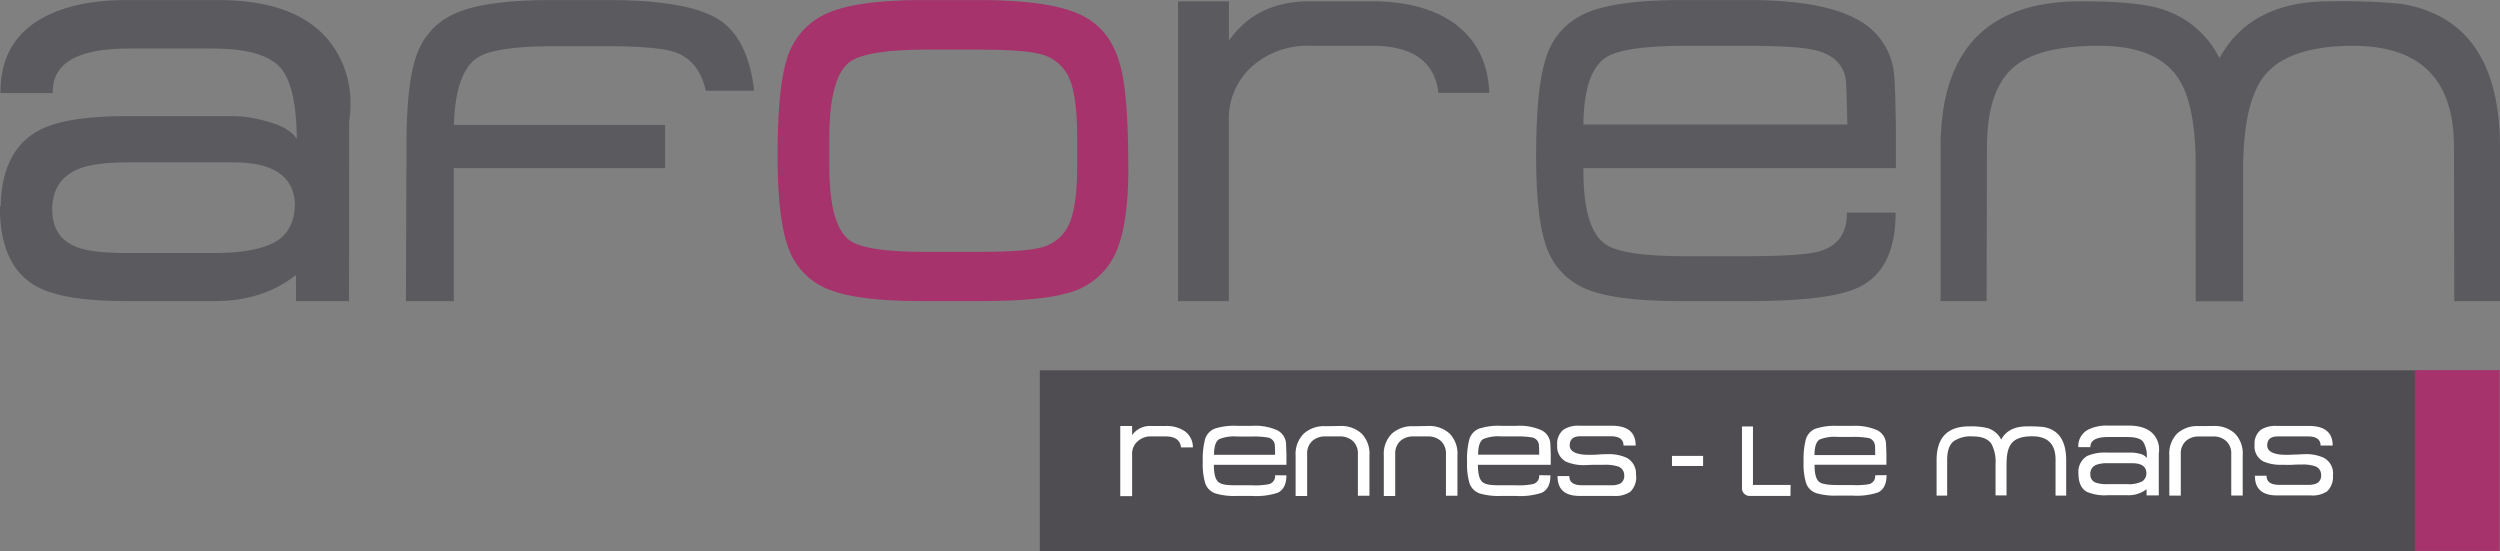
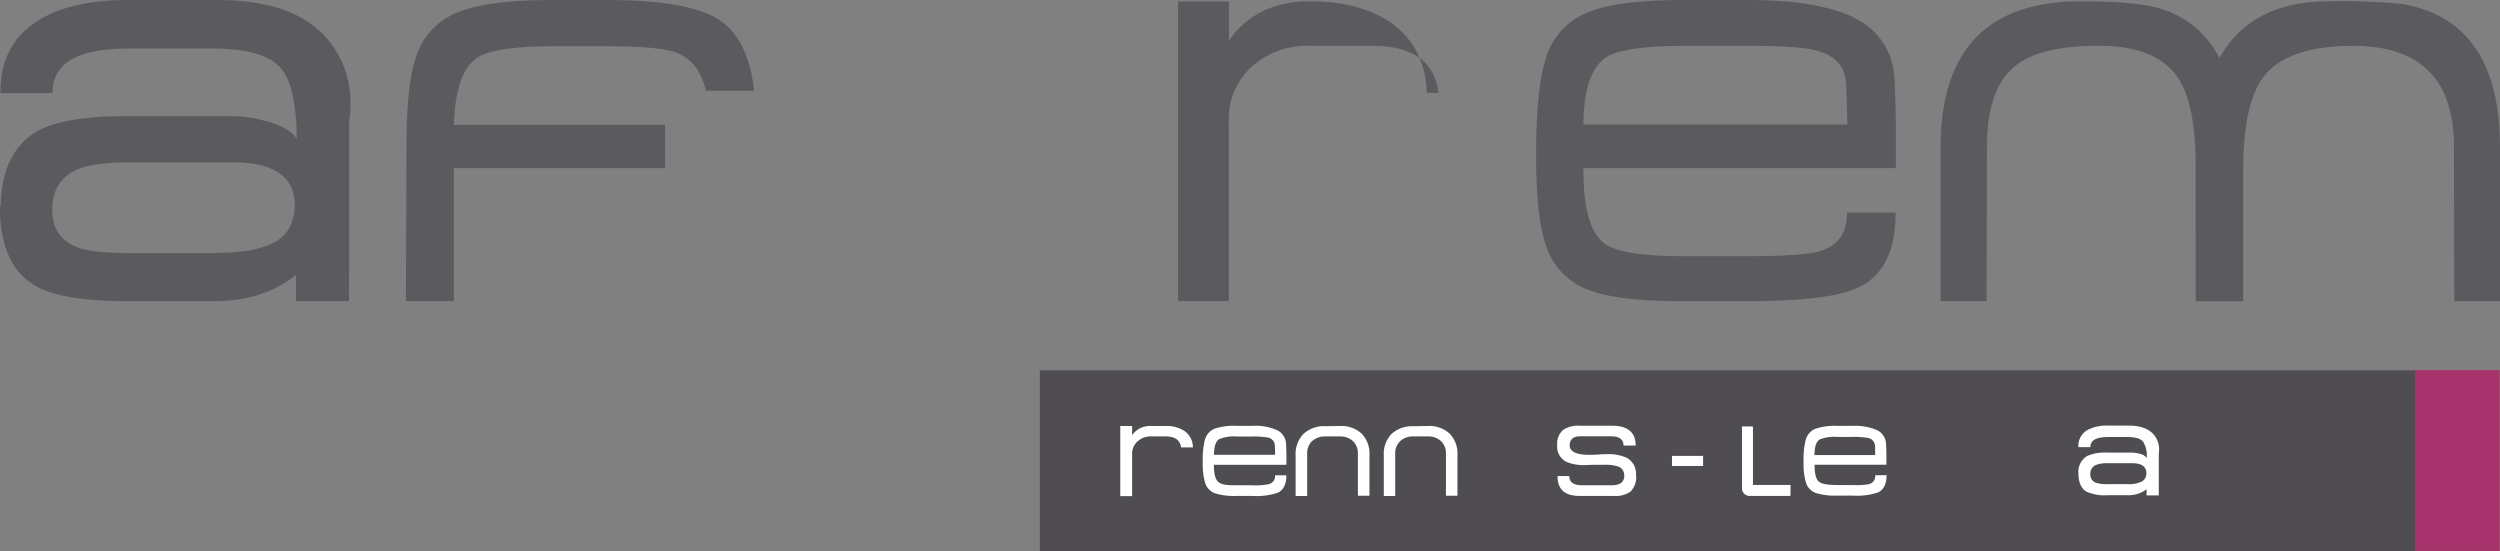
<svg xmlns="http://www.w3.org/2000/svg" id="Calque_1" data-name="Calque 1" viewBox="0 0 495.73 109.29">
  <rect x="0" y="0" width="495.73" height="109.29" fill="#808080" stroke="none" />
  <defs>
    <style>.cls-1{fill:#5b5a5e;}.cls-2{fill:#a6336b;}.cls-3{fill:#4f4d51;}.cls-4{fill:#fff;}.cls-5{fill:none;stroke:#fff;stroke-miterlimit:10;stroke-width:2px;}</style>
  </defs>
  <path class="cls-1" d="M127.61,106.7H117.09v-5.18q-6.53,5.17-16.11,5.18H83.5q-12.8,0-18-3-7.12-4-7.13-15.79h.17q.18-11,7.47-15,5.25-2.9,17.55-2.89h21a24.27,24.27,0,0,1,5.69.76c3.5.8,5.82,2,7,3.74q-.08-10.44-3.22-14.08-3.39-3.81-13.4-3.82H83.85q-15.19,0-15,8.82H58.49Q58.4,54.6,67.9,50q6.19-3,15.6-3h18.07q15.44,0,22,8a19.59,19.59,0,0,1,4.32,12.87,17.11,17.11,0,0,1-.25,3.13m-23.15,8.18H83.93q-6.62,0-9.84,1.27-5.34,2.12-5.34,8.15.07,5.67,5.09,7.45,2.88,1.11,9.92,1.11h17c5.88,0,10.09-.83,12.64-2.46q3.47-2.3,3.47-7.39-.42-8.2-12.46-8.13" transform="translate(-58.4 -46.99)" />
  <path class="cls-1" d="M148.39,71.76h41.89v8.57H148.39V106.7h-9.5L139,75.87q0-12.27,1.95-17.78a14,14,0,0,1,8.4-8.72Q155.17,47,167.9,47h11q16,0,22.05,3.89,5.78,3.7,7,14.09h-9.59Q197,59,192.24,57.34c-2.27-.79-6.84-1.19-13.74-1.19h-10q-12,0-15.44,2.29-4.32,2.81-4.66,13.32" transform="translate(-58.4 -46.99)" />
-   <path class="cls-2" d="M282.14,80.36q0,11.86-2.8,17.4a14.28,14.28,0,0,1-9.5,7.4q-5.34,1.53-17.47,1.54H241.43q-12.47,0-18.15-2.12a13.71,13.71,0,0,1-8.57-8.47q-2.11-5.76-2.12-18.2,0-13.23,1.78-19a14.29,14.29,0,0,1,8.32-9.4Q228.53,47,241.6,47h10.85q14,0,20.15,2.88t8,10.34q1.53,5.58,1.53,20.15M272,80V74.3q0-8.47-1.7-12.08a8.43,8.43,0,0,0-6.19-4.63q-3.13-.75-12-.76h-9.84q-12.3,0-15.52,2.55-3.9,3.12-3.9,15v5.67c0,7.7,1.33,12.55,4,14.59q3.15,2.3,15.18,2.29H252.2q8.73,0,11.79-.68a8.35,8.35,0,0,0,6.23-4.45C271.38,89.46,272,85.53,272,80" transform="translate(-58.4 -46.99)" />
-   <path class="cls-1" d="M330.48,56.07H318.1a16.5,16.5,0,0,0-11.45,4.11A13.86,13.86,0,0,0,302.07,71v35.7H292V47.25h10.09v7.8q5.43-7.8,16-7.8h12.38q10,0,16.12,4.24,6.78,4.83,7.12,13.91H343.63q-1.11-9.33-13.15-9.33" transform="translate(-58.4 -46.99)" />
+   <path class="cls-1" d="M330.48,56.07H318.1a16.5,16.5,0,0,0-11.45,4.11A13.86,13.86,0,0,0,302.07,71v35.7H292V47.25h10.09v7.8q5.43-7.8,16-7.8q10,0,16.12,4.24,6.78,4.83,7.12,13.91H343.63q-1.11-9.33-13.15-9.33" transform="translate(-58.4 -46.99)" />
  <path class="cls-1" d="M434.29,89.14q0,11.37-7.37,14.84-5.52,2.72-22,2.72H391.81q-12.48,0-18.16-2.13a13.92,13.92,0,0,1-8.56-8.48Q363,90.42,363,78q0-13.4,1.86-19.17a14,14,0,0,1,8.23-9.32Q378.91,47,392,47h13.15q14.49,0,21.46,3.81A13.67,13.67,0,0,1,434,61.92q.18,1.53.34,9.75v8.66H372.38q-.09,11.86,4.25,15,3.38,2.46,15.68,2.46h12.46q11.21,0,14.52-1,5.41-1.62,5.33-7.64m.09-17.47q-.18-8.31-.34-9.07c-.51-2.94-2.55-4.84-6.11-5.68q-3.48-.86-13.57-.85H392.56q-12.12,0-15.68,2.28c-2.95,1.93-4.44,6.37-4.5,13.32Z" transform="translate(-58.4 -46.99)" />
  <path class="cls-1" d="M545,76.08q0-20-20-20-12.88,0-17.64,6-4.15,5.25-4.16,18.65v26h-9.41V80.07q0-12.3-3.4-17.47-4.23-6.54-15.77-6.53-11.77,0-16.71,4.07-5.5,4.48-5.51,15.94l-.08,30.62H443.2V76.25q0-29,27.82-29,10.94,0,15.69,1.44a19,19,0,0,1,11.79,9.84q6.18-11.28,21.79-11.28a123.25,123.25,0,0,1,14.34.51q19.5,3.3,19.5,28.49V106.7h-9.07" transform="translate(-58.4 -46.99)" />
  <rect class="cls-3" x="206.19" y="73.43" width="272.98" height="35.86" />
  <rect class="cls-2" x="478.84" y="73.39" width="16.82" height="35.86" />
  <path class="cls-4" d="M413.43,145.33h-8a1.52,1.52,0,0,1-1.61-1.45V131.56H406v11.59h7.46Z" transform="translate(-58.4 -46.99)" />
  <path class="cls-4" d="M432.49,141.21c0,1.75-.57,2.89-1.7,3.43a13.35,13.35,0,0,1-5.07.62h-3a12.9,12.9,0,0,1-4.19-.49,3.2,3.2,0,0,1-2-2,12.86,12.86,0,0,1-.49-4.19,15.83,15.83,0,0,1,.43-4.42,3.26,3.26,0,0,1,1.9-2.15,12.08,12.08,0,0,1,4.36-.57h3a10.77,10.77,0,0,1,4.95.88,3.16,3.16,0,0,1,1.7,2.57c0,.23.06,1,.08,2.25v2H418.21c0,1.83.31,3,1,3.46.52.38,1.73.57,3.62.57h2.87A15,15,0,0,0,429,143a1.63,1.63,0,0,0,1.23-1.77m0-4c0-1.28,0-2-.08-2.1a1.62,1.62,0,0,0-1.41-1.31,16.08,16.08,0,0,0-3.13-.19h-2.79a7.91,7.91,0,0,0-3.62.52c-.68.45-1,1.47-1,3.08Z" transform="translate(-58.4 -46.99)" />
-   <path class="cls-4" d="M521,141.18a4,4,0,0,1-1.13,3.22,5.18,5.18,0,0,1-3.27.83h-6.69c-2.93,0-4.39-1.31-4.38-3.9h2.31c0,1.19.82,1.8,2.48,1.8h5.77a3.86,3.86,0,0,0,1.8-.34,1.72,1.72,0,0,0,.77-1.61,1.77,1.77,0,0,0-1.35-1.78,7.42,7.42,0,0,0-2.43-.3c-.42,0-1.06,0-1.92.05s-1.49,0-1.92,0a8.67,8.67,0,0,1-3.81-.65,3.34,3.34,0,0,1-1.77-3.26,3.57,3.57,0,0,1,1.21-3,5.31,5.31,0,0,1,3.2-.79h6.36q4.72,0,4.72,3.89h-2.4c0-1.2-.84-1.81-2.51-1.81h-6c-1.37,0-2.07.6-2.07,1.79s1.27,1.86,3.79,1.86q.6,0,1.77-.06c.77,0,1.36-.07,1.76-.07a8.38,8.38,0,0,1,3.93.73,3.53,3.53,0,0,1,1.8,3.39" transform="translate(-58.4 -46.99)" />
-   <path class="cls-4" d="M466,138.14q0-4.63-4.63-4.64c-2,0-3.35.47-4.09,1.4s-1,2.25-1,4.32v6h-2.18v-6.17a7.63,7.63,0,0,0-.79-4c-.65-1-1.87-1.52-3.65-1.52a6.13,6.13,0,0,0-3.87.95c-.85.69-1.28,1.92-1.28,3.69l0,7.09h-2.1v-7q0-6.72,6.44-6.72a14.14,14.14,0,0,1,3.64.33,4.46,4.46,0,0,1,2.73,2.28c.95-1.74,2.64-2.61,5.05-2.61a28,28,0,0,1,3.32.12q4.51.76,4.52,6.6v7H466" transform="translate(-58.4 -46.99)" />
  <path class="cls-4" d="M486.47,145.23h-2.42V144a5.86,5.86,0,0,1-3.72,1.19h-4a9,9,0,0,1-4.14-.68c-1.1-.62-1.65-1.84-1.65-3.64h0a3.65,3.65,0,0,1,1.72-3.46,8.88,8.88,0,0,1,4.05-.67h4.85a5.47,5.47,0,0,1,1.31.18,2.52,2.52,0,0,1,1.61.86,5.26,5.26,0,0,0-.75-3.25c-.52-.59-1.55-.88-3.09-.88h-3.87c-2.33,0-3.49.68-3.46,2h-2.39a3.63,3.63,0,0,1,2.17-3.57,8.1,8.1,0,0,1,3.6-.7h4.17q3.55,0,5.07,1.86a4.51,4.51,0,0,1,1,3,3.88,3.88,0,0,1-.06.72m-5.34,1.88H476.4a6.44,6.44,0,0,0-2.27.3,1.84,1.84,0,0,0-1.23,1.88,1.66,1.66,0,0,0,1.17,1.71,6.82,6.82,0,0,0,2.29.26h3.93a5.6,5.6,0,0,0,2.92-.57,1.89,1.89,0,0,0,.8-1.7c-.07-1.26-1-1.89-2.88-1.88" transform="translate(-58.4 -46.99)" />
-   <path class="cls-4" d="M497.26,131.46a5.93,5.93,0,0,1,4.3,1.49,5.63,5.63,0,0,1,1.55,4.3v8h-2.27V137a3.31,3.31,0,0,0-1-2.55,3.69,3.69,0,0,0-2.6-.91h-2.81a3.73,3.73,0,0,0-2.6.91,3.34,3.34,0,0,0-1,2.55v8.27h-2.27v-8a5.67,5.67,0,0,1,1.54-4.3,5.93,5.93,0,0,1,4.3-1.49" transform="translate(-58.4 -46.99)" />
  <path class="cls-4" d="M324.06,131.46a6,6,0,0,1,4.33,1.5,5.69,5.69,0,0,1,1.56,4.33v8h-2.29V137a3.33,3.33,0,0,0-1-2.56,3.76,3.76,0,0,0-2.62-.91h-2.82a3.74,3.74,0,0,0-2.62.91,3.3,3.3,0,0,0-1,2.56v8.34h-2.29v-8A5.73,5.73,0,0,1,316.9,133a6,6,0,0,1,4.34-1.5" transform="translate(-58.4 -46.99)" />
  <path class="cls-4" d="M382.83,141.25a4,4,0,0,1-1.14,3.24,5.25,5.25,0,0,1-3.3.84h-6.73c-3,0-4.42-1.32-4.41-3.94h2.33c0,1.21.83,1.82,2.49,1.82h5.81a3.85,3.85,0,0,0,1.81-.34,1.72,1.72,0,0,0,.78-1.62,1.79,1.79,0,0,0-1.36-1.8,7.77,7.77,0,0,0-2.44-.3c-.43,0-1.08,0-1.93,0s-1.51.06-1.95.06a8.78,8.78,0,0,1-3.83-.66,3.38,3.38,0,0,1-1.78-3.29,3.57,3.57,0,0,1,1.22-3.05,5.29,5.29,0,0,1,3.22-.8H378c3.17,0,4.74,1.31,4.74,3.92h-2.41c0-1.22-.84-1.83-2.53-1.83h-6.05c-1.39,0-2.09.61-2.09,1.81s1.27,1.87,3.82,1.87c.4,0,1,0,1.78-.06s1.37-.07,1.77-.07a8.44,8.44,0,0,1,3.95.73,3.55,3.55,0,0,1,1.82,3.42" transform="translate(-58.4 -46.99)" />
  <path class="cls-4" d="M313.48,141.25c0,1.76-.58,2.91-1.72,3.45a13.62,13.62,0,0,1-5.1.63h-3.05a13,13,0,0,1-4.22-.5,3.24,3.24,0,0,1-2-2,13.29,13.29,0,0,1-.49-4.21,16,16,0,0,1,.43-4.45,3.28,3.28,0,0,1,1.91-2.17,12.3,12.3,0,0,1,4.4-.57h3.05a10.61,10.61,0,0,1,5,.89,3.16,3.16,0,0,1,1.72,2.58c0,.23.05,1,.08,2.26v2H299.1c0,1.84.31,3,1,3.49s1.74.57,3.65.57h2.89A14.4,14.4,0,0,0,310,143a1.64,1.64,0,0,0,1.24-1.77m0-4.06c0-1.29-.05-2-.08-2.11a1.65,1.65,0,0,0-1.42-1.32,16.4,16.4,0,0,0-3.15-.19h-2.82a7.83,7.83,0,0,0-3.64.53c-.68.45-1,1.48-1,3.09Z" transform="translate(-58.4 -46.99)" />
  <path class="cls-4" d="M341.51,131.46a6,6,0,0,1,4.33,1.5,5.69,5.69,0,0,1,1.56,4.33v8h-2.28V137a3.34,3.34,0,0,0-1-2.56,3.73,3.73,0,0,0-2.62-.91h-2.82a3.74,3.74,0,0,0-2.62.91,3.33,3.33,0,0,0-1,2.56v8.34H332.8v-8a5.69,5.69,0,0,1,1.56-4.33,6,6,0,0,1,4.33-1.5" transform="translate(-58.4 -46.99)" />
-   <path class="cls-4" d="M365.84,141.25c0,1.76-.58,2.91-1.72,3.45a13.62,13.62,0,0,1-5.1.63h-3a13,13,0,0,1-4.22-.5,3.24,3.24,0,0,1-2-2,13,13,0,0,1-.49-4.21,16,16,0,0,1,.43-4.45,3.28,3.28,0,0,1,1.91-2.17,12.3,12.3,0,0,1,4.4-.57h3.05a10.61,10.61,0,0,1,5,.89,3.16,3.16,0,0,1,1.72,2.58c0,.23.05,1,.08,2.26v2H351.46c0,1.84.31,3,1,3.49s1.74.57,3.64.57H359a14.4,14.4,0,0,0,3.37-.24,1.64,1.64,0,0,0,1.24-1.77m0-4.06c0-1.29-.05-2-.08-2.11a1.65,1.65,0,0,0-1.42-1.32,16.4,16.4,0,0,0-3.15-.19h-2.82a7.83,7.83,0,0,0-3.64.53c-.68.45-1,1.48-1,3.09Z" transform="translate(-58.4 -46.99)" />
  <path class="cls-4" d="M289.52,133.52h-2.89a3.84,3.84,0,0,0-2.67,1,3.24,3.24,0,0,0-1.07,2.52v8.33h-2.35V131.46h2.35v1.82a4.28,4.28,0,0,1,3.74-1.82h2.89a6.46,6.46,0,0,1,3.76,1,3.9,3.9,0,0,1,1.66,3.24h-2.35c-.17-1.45-1.2-2.17-3.07-2.17" transform="translate(-58.4 -46.99)" />
  <line class="cls-5" x1="331.54" y1="91.4" x2="337.71" y2="91.4" />
</svg>